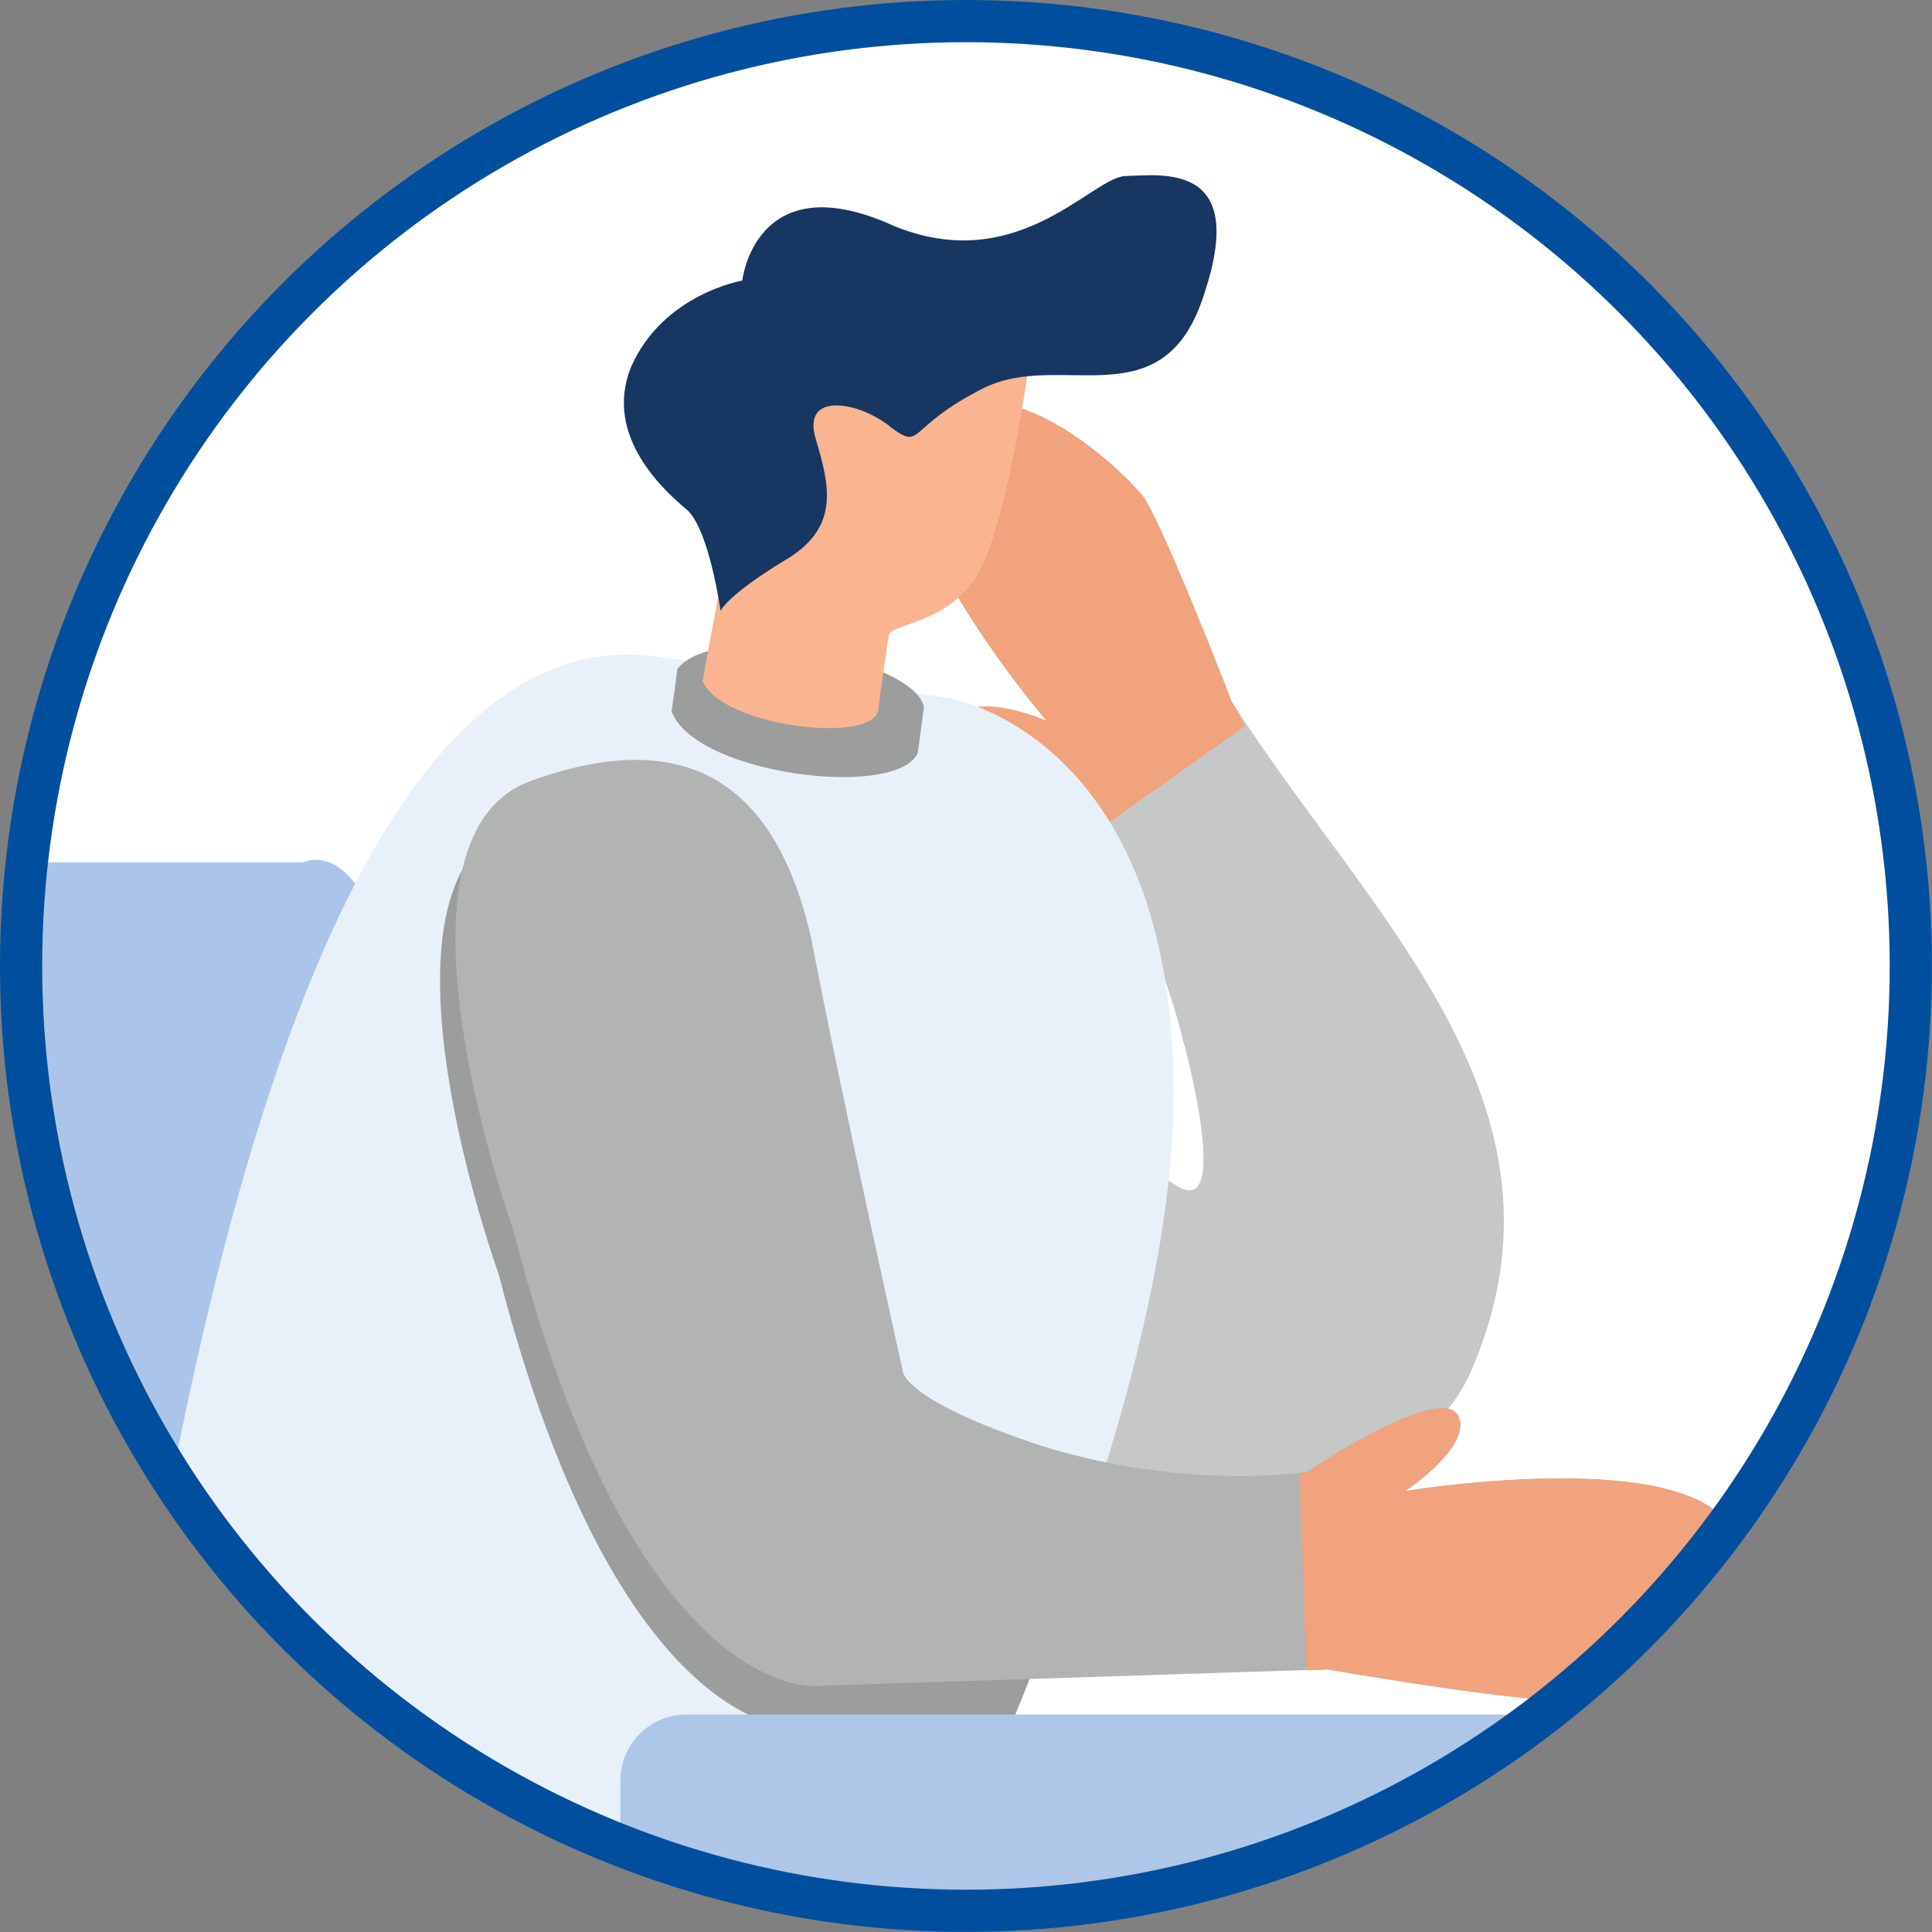
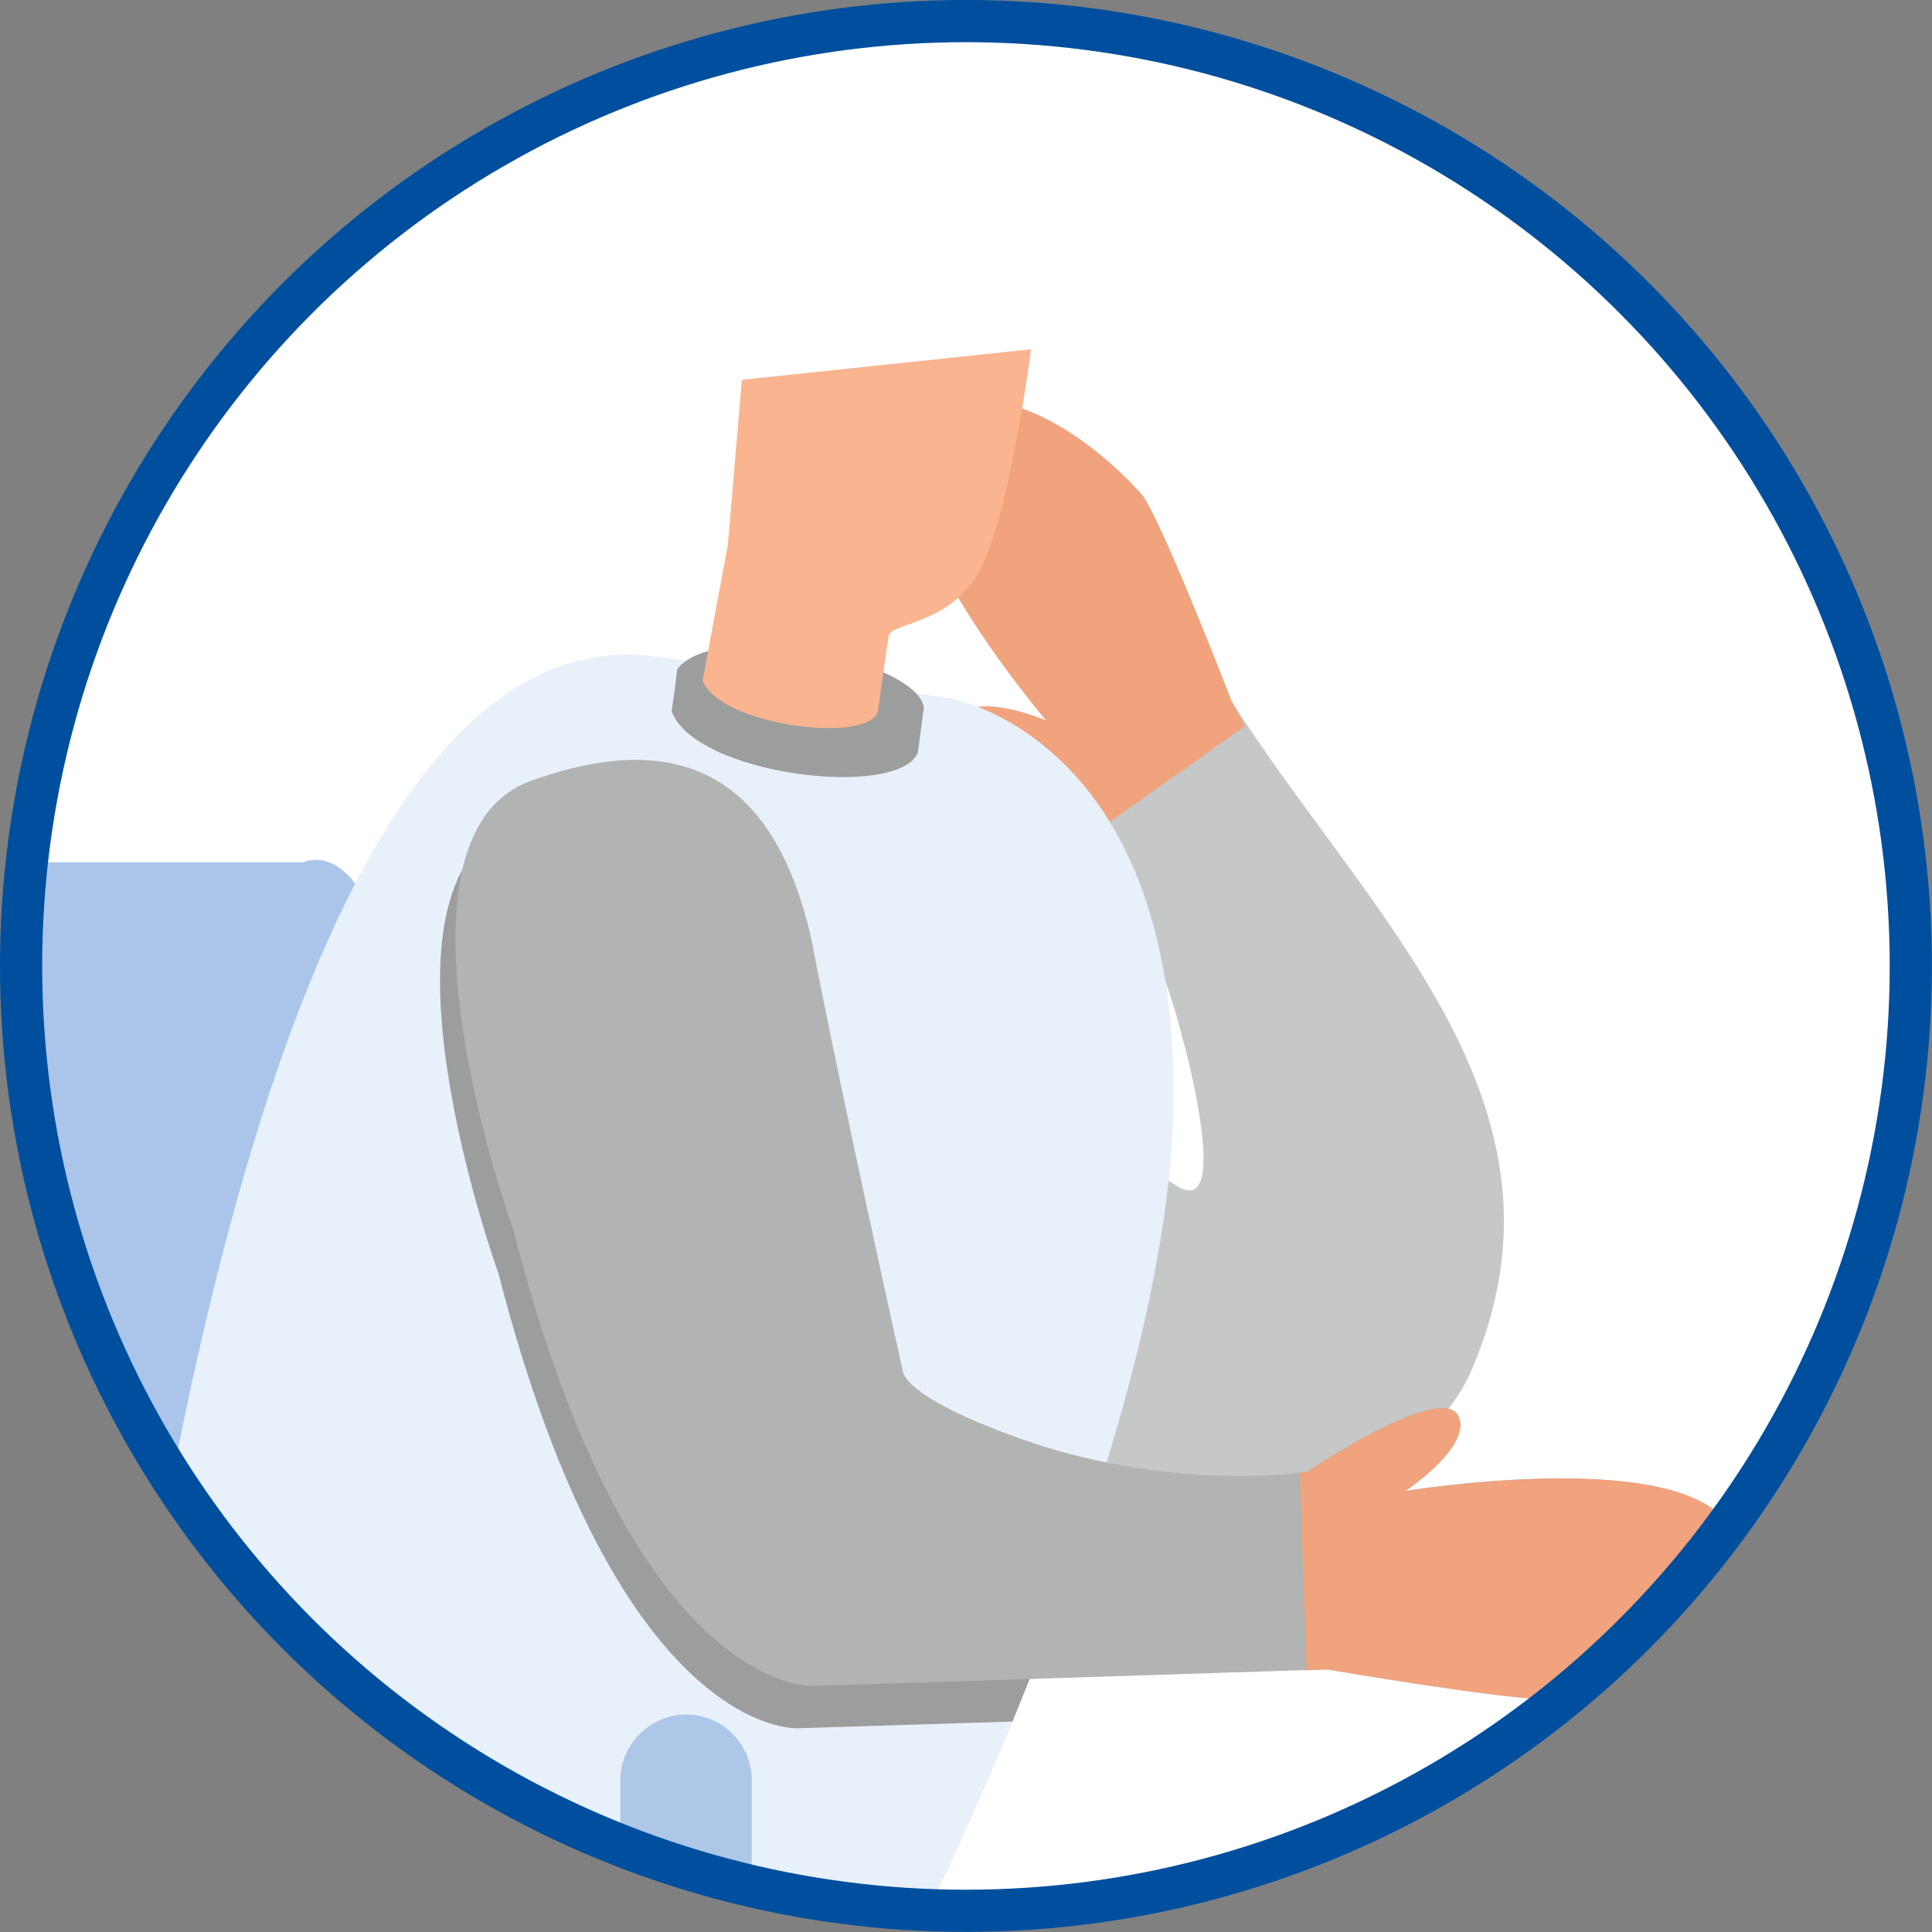
<svg xmlns="http://www.w3.org/2000/svg" id="レイヤー_1" data-name="レイヤー 1" viewBox="0 0 201.49 201.49">
  <rect x="0" y="0" width="201.49" height="201.49" fill="#808080" stroke="none" />
  <defs>
    <style>.cls-1,.cls-17{fill:none;}.cls-2{fill:#fff;}.cls-3{clip-path:url(#clip-path);}.cls-4{fill:#abc5ea;}.cls-10,.cls-11,.cls-12,.cls-13,.cls-14,.cls-15,.cls-16,.cls-4,.cls-6,.cls-7,.cls-8,.cls-9{fill-rule:evenodd;}.cls-5{fill:#4a3792;}.cls-6{fill:#ec7b2a;}.cls-7{fill:#f69547;}.cls-8{fill:#c6c7c7;}.cls-9{fill:#f0a37d;}.cls-10{fill:#e8f0f9;}.cls-11{fill:#9c9d9d;}.cls-12{fill:#fab48f;}.cls-13{fill:#183662;}.cls-14{fill:#b2b3b3;}.cls-15{fill:#aec6e7;}.cls-16{fill:#94b2dc;}.cls-17{stroke:#004f9e;stroke-miterlimit:10;stroke-width:4.4px;}</style>
    <clipPath id="clip-path">
      <circle class="cls-1" cx="100.74" cy="100.74" r="98.54" />
    </clipPath>
  </defs>
  <circle class="cls-2" cx="100.74" cy="100.74" r="98.54" />
  <g class="cls-3">
    <path class="cls-4" d="M-55.62,89.93H31.64s8-4.15,10.51,20.66,8.58,129.26,8.58,129.26-1.67,9.71,13.16,11.28h-98.1L-44.78,100.77A11.66,11.66,0,0,0-55.62,89.93Z" />
    <rect class="cls-5" x="165.17" y="170.39" width="82.46" height="8.41" />
    <path class="cls-6" d="M18.21,198s-10.3,27.61-1,45.08,98,6.53,98,6.53,12,44.7,38.34,75.23,30.2,40.55,30.2,40.55c2.26,2.86,18.44,1.19,18.55-2.86l-51-135.84s-.6-16-34.73-19.36S18.21,198,18.21,198Z" />
    <path class="cls-7" d="M13.14,199.57S.58,226.21,8.34,244.38s97.07,14.84,97.07,14.84,8.15,45.51,31.88,78.14,26.64,43,26.64,43c2,3,18.28,2.75,18.71-1.29L143.38,239.37s.76-15.91-32.95-22.22-97.29-17.58-97.29-17.58Z" />
    <path class="cls-8" d="M123.48,108.91c-3.61-15-11.11-24-11.11-24s-14.45-7-12.73-10c2.21-2.91,9.5.27,9.5.27s-20.28-23.73-12.41-31c7.55-7.17,19.85,4.37,22.49,7.6,2.16,3.08,9.22,21.36,9.22,21.36,14.29,22.44,37.16,42.07,24.92,70C149.1,152.65,137,155.72,137,155.72c-6.53,2.43-21,3.46-49.13-11.75h0S49.11,127.36,56,112.1c6.85-15.81,17.15-17.69,30.58-10,11.32,6.84,30.47,18.22,36.24,21.62,5.45,3.29,1-13.54.7-14.78Z" />
    <path class="cls-9" d="M113.93,87a5.46,5.46,0,0,0-1.56-2.1s-14.45-7-12.73-10c2.21-2.91,9.5.27,9.5.27s-20.28-23.73-12.41-31c7.55-7.17,19.9,4.37,22.49,7.6,2.16,3.08,9.22,21.36,9.22,21.36l1.4,2.59Z" />
    <path class="cls-10" d="M10.82,198.49c3.83-25.24,16.5-135.79,57.71-130l30.41,4.31s23.52,3.78,23.46,41.37-30.47,94.91-30.47,94.91C89.61,222,7.69,221.3,10.82,198.49Z" />
    <path class="cls-11" d="M76.13,72.84a15,15,0,0,0,5.66,1.88,38.64,38.64,0,0,0,6.64.22A44.25,44.25,0,0,0,82,73.27a15.81,15.81,0,0,0-5.88-.43Zm20.22,1-.1.7-.44,3.29-.1.7c-2.16,4.86-23.3,2.27-25.67-4.37L70.36,72l.27-2.21c4.1-5.34,25-.92,25.72,4Z" />
    <path class="cls-12" d="M107.52,36.43s-2.38,19-5.93,24.06c-3.29,4.69-8.74,4.53-8.9,5.82-.17,1-.81,5.39-1.08,7.6C91.39,77.74,75.16,75.8,73.27,71l2.64-14.18,1.46-17.21Z" />
-     <path class="cls-13" d="M77.42,29.21s1.35-11.76,15-6c13.38,6.09,21.36-4.69,24.92-4.85,3.88-.11,12.78-1.46,8.3,12.13-4.2,13.64-15,5.93-23.08,10S96.25,47,93,44.63c-3.18-2.7-9.44-3.94-7.93,1.13s2.54,9.39-3.39,12.78c-6,3.67-6.53,5.18-6.53,5.18s-1.13-8.2-3.4-10.46c-2.32-1.94-8.9-7.71-5.93-15,3.34-7.6,11.59-9,11.59-9Z" />
    <path class="cls-11" d="M114,157c-2.59,7.92-5.56,15.58-8.41,22.54l-22.33.7S64.54,181.56,52,132.86h0s-14.83-41,1.73-47,25.67.6,29.28,16.45c3,15.75,9.55,45,9.55,45s-.32,3,14.67,8c2.32.7,4.58,1.24,6.74,1.68Z" />
    <path class="cls-14" d="M53.59,128.44s-14.83-41,1.78-47,25.61.6,29.23,16.4c3,15.75,9.54,45.08,9.54,45.08s-.32,3,14.67,7.93c15.32,4.69,27.51,2.64,27.51,2.64s13.86-9.33,15.74-5.87c1.62,3.12-5.5,7.87-5.5,7.87S179,150.17,181.08,161c2.59,10.89-14.35,15.64-18.66,16.23-3.94.32-24-3.13-24-3.13l-53.55,1.73s-18.77,1.34-31.28-47.35Z" />
    <path class="cls-9" d="M135.56,153.62a7.31,7.31,0,0,0,.76-.11s13.86-9.33,15.74-5.87c1.62,3.12-5.5,7.87-5.5,7.87S179,150.17,181.08,161c2.59,10.89-14.35,15.64-18.66,16.23-3.94.32-24-3.13-24-3.13l-2.16.11Z" />
-     <path class="cls-15" d="M71.55,178.81H471.38a6.86,6.86,0,0,1,6.85,6.85v12.56a6.86,6.86,0,0,1-6.85,6.85H71.55a6.89,6.89,0,0,1-6.85-6.85V185.66a6.89,6.89,0,0,1,6.85-6.85Z" />
-     <path class="cls-16" d="M478.23,197.63v.59c0,3.78-2.21,6.85-4.91,6.85H69.66c-2.75,0-5-3.07-5-6.85v-.59Z" />
+     <path class="cls-15" d="M71.55,178.81a6.86,6.86,0,0,1,6.85,6.85v12.56a6.86,6.86,0,0,1-6.85,6.85H71.55a6.89,6.89,0,0,1-6.85-6.85V185.66a6.89,6.89,0,0,1,6.85-6.85Z" />
  </g>
  <circle class="cls-17" cx="100.74" cy="100.74" r="98.54" />
</svg>